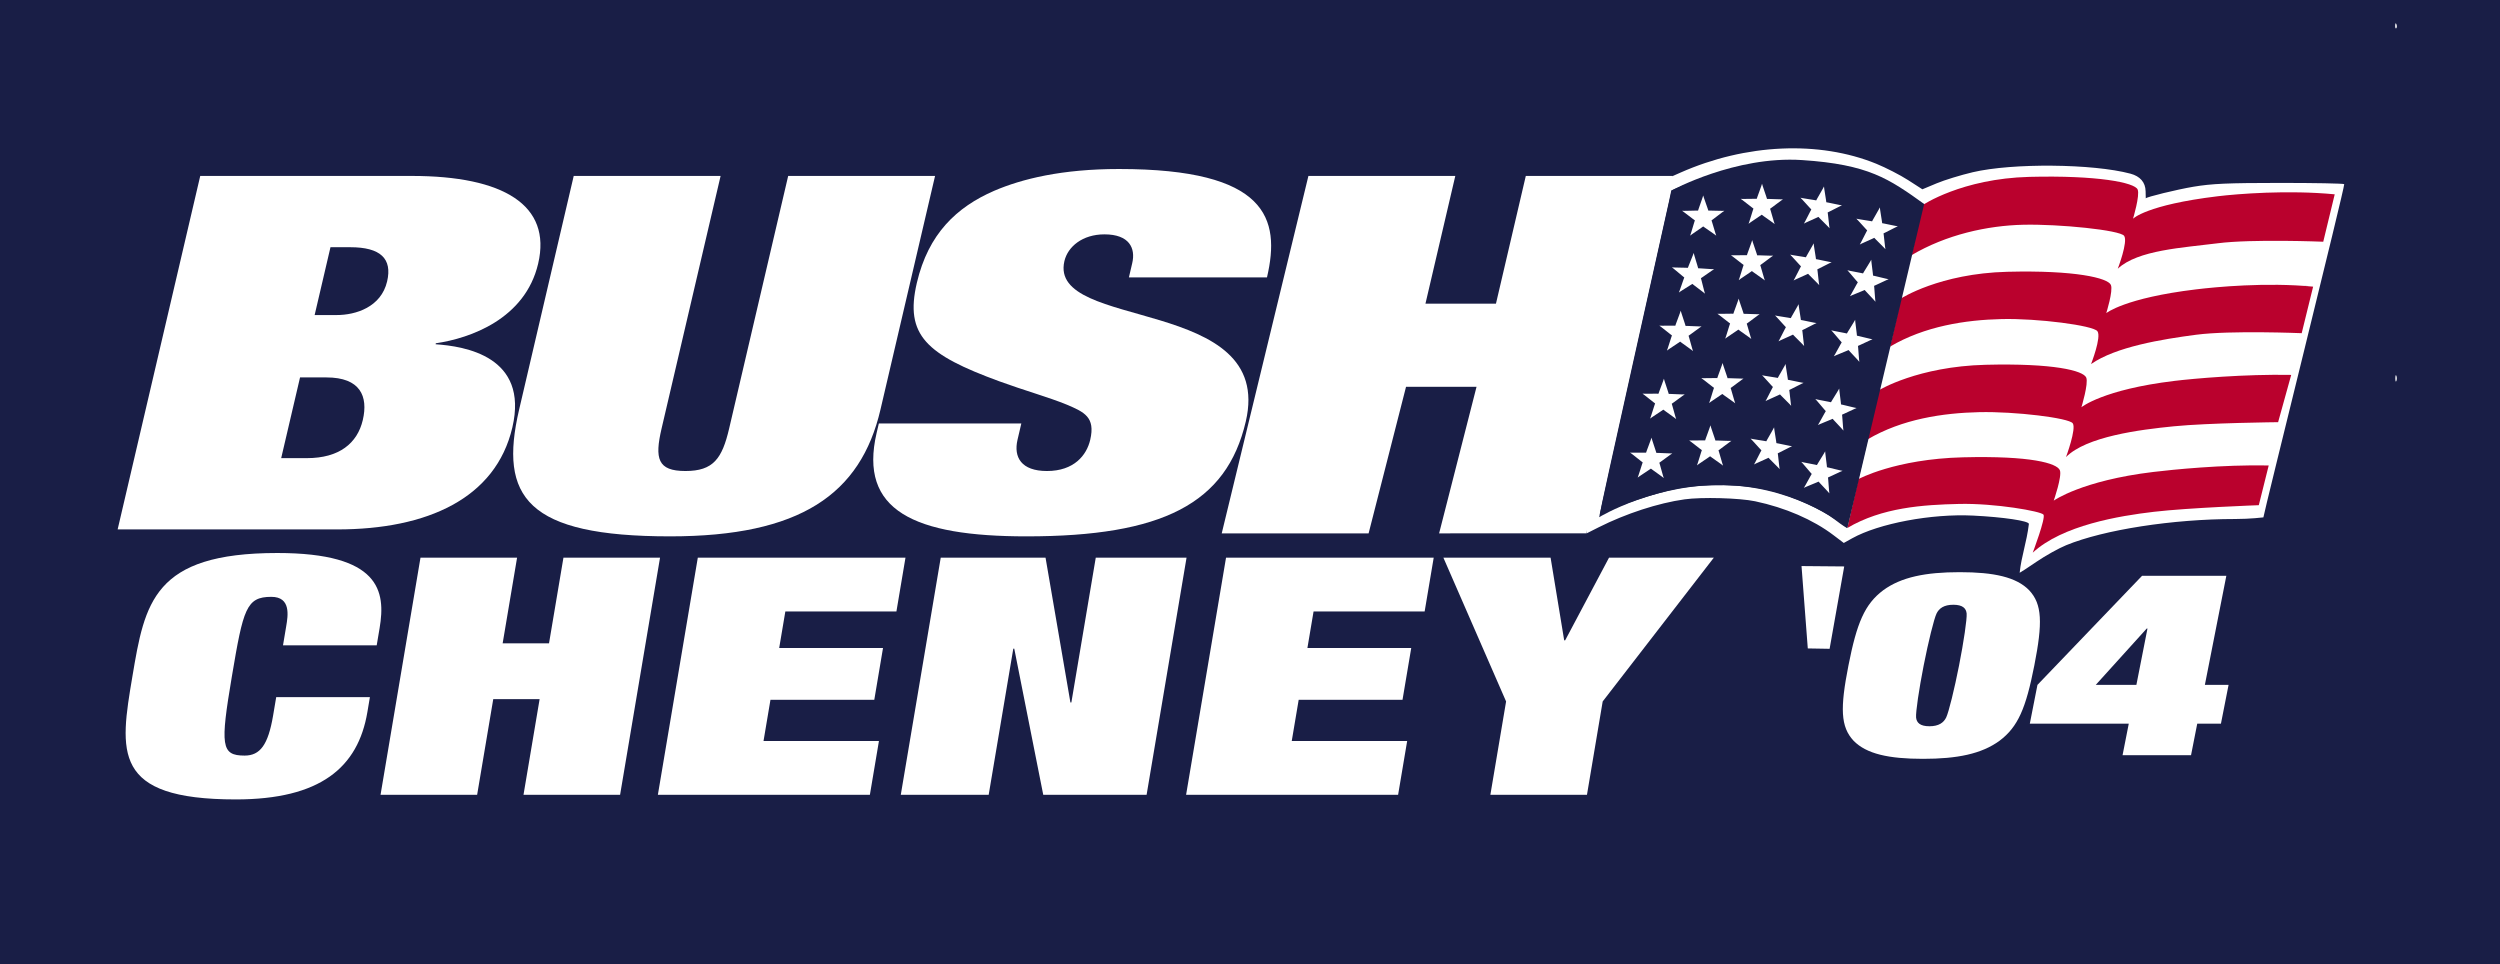
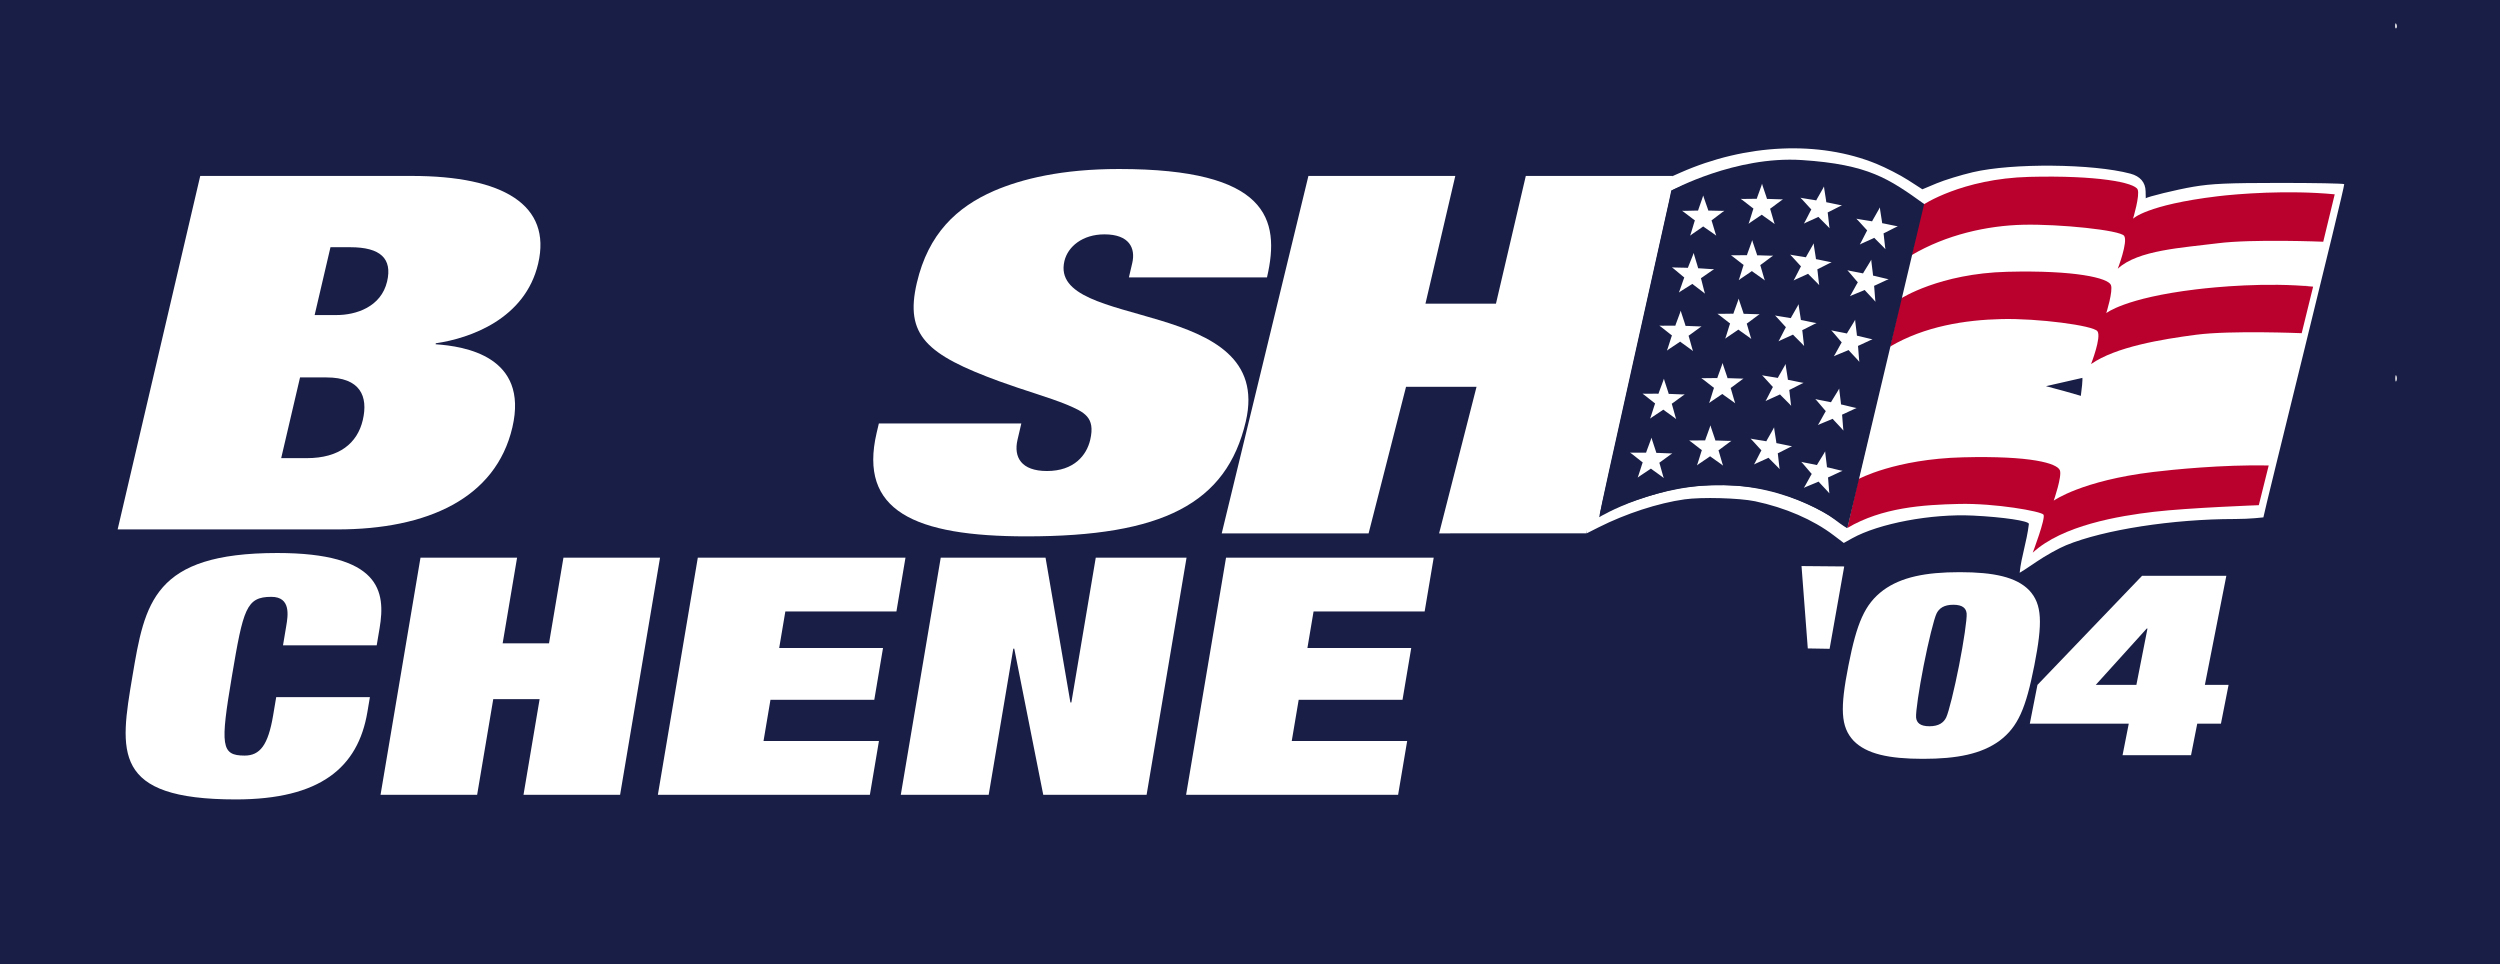
<svg xmlns="http://www.w3.org/2000/svg" xmlns:ns1="http://www.inkscape.org/namespaces/inkscape" xmlns:ns2="http://sodipodi.sourceforge.net/DTD/sodipodi-0.dtd" ns1:export-ydpi="413.89999" ns1:export-xdpi="413.89999" ns1:export-filename="C:\Users\Niel\Downloads\Bush Cheney 2004 campaign logo.png" width="346.376mm" height="133.573mm" viewBox="0 0 346.376 133.573" version="1.1" id="svg168" ns1:version="1.0 (4035a4fb49, 2020-05-01)" ns2:docname="Bush Cheney 2004 campaign logo.svg">
  <defs id="defs162" />
  <ns2:namedview id="base" pagecolor="#ffffff" bordercolor="#666666" borderopacity="1.0" ns1:pageopacity="0.0" ns1:pageshadow="2" ns1:zoom="0.3535534" ns1:cx="1227.8281" ns1:cy="442.30537" ns1:document-units="mm" ns1:current-layer="layer1" ns1:document-rotation="0" showgrid="false" ns1:window-width="1366" ns1:window-height="705" ns1:window-x="-8" ns1:window-y="-8" ns1:window-maximized="1" />
  <g ns1:label="Layer 1" ns1:groupmode="layer" id="layer1" transform="translate(407.787,-72.168)">
    <rect style="fill:#191e46;fill-opacity:1;stroke-width:2.892;stroke-linecap:square;stroke-miterlimit:4;stroke-dasharray:none;stop-color:#000000" id="rect1134" width="346.376" height="133.573" x="-407.787" y="72.168" />
    <g style="font-weight:bold;font-size:32.704px;line-height:1.25;font-family:'Helvetica Neue LT Std';-inkscape-font-specification:'Helvetica Neue LT Std Bold';fill:#ffffff;stroke-width:0.818" id="text53" transform="matrix(2.046,0,-0.237,1.407,156.776,-96.761)" aria-label="CHENEY">
      <path id="path138" style="fill:#ffffff;stroke-width:0.818" d="m -235.502,183.611 h 6.345 v -1.701 c 0,-3.63 -0.818,-7.391 -7.784,-7.391 -8.405,0 -8.405,4.906 -8.405,12.133 0,7.457 0,12.133 8.405,12.133 5.723,0 7.914,-3.14 7.914,-8.601 v -1.472 h -6.345 v 1.799 c 0,2.911 -0.425,3.957 -1.472,3.957 -1.603,0 -1.766,-0.981 -1.766,-7.816 0,-6.639 0.065,-7.816 1.766,-7.816 1.341,0 1.341,1.864 1.341,2.878 z" />
      <path id="path140" style="fill:#ffffff;stroke-width:0.818" d="m -217.511,183.415 h -3.14 v -8.438 h -6.541 v 23.351 h 6.541 v -9.419 h 3.14 v 9.419 h 6.541 V 174.977 h -6.541 z" />
      <path id="path142" style="fill:#ffffff;stroke-width:0.818" d="m -208.412,198.328 h 14.357 v -5.298 h -7.816 v -4.055 h 7.031 v -5.102 h -7.031 V 180.275 h 7.522 v -5.298 h -14.063 z" />
      <path id="path144" style="fill:#ffffff;stroke-width:0.818" d="m -181.464,189.236 h -0.065 l -3.336,-14.259 h -7.097 v 23.351 h 5.952 v -14.39 h 0.065 l 3.63,14.39 h 6.999 V 174.977 h -6.148 z" />
      <path id="path146" style="fill:#ffffff;stroke-width:0.818" d="m -172.642,198.328 h 14.357 v -5.298 h -7.816 v -4.055 h 7.031 v -5.102 h -7.031 V 180.275 h 7.522 v -5.298 h -14.063 z" />
-       <path id="path148" style="fill:#ffffff;stroke-width:0.818" d="m -148.735,183.12 h -0.065 l -1.864,-8.143 h -7.26 l 5.887,14.161 v 9.19 h 6.541 v -9.19 l 5.887,-14.161 h -7.097 z" />
    </g>
    <g aria-label="'04" transform="matrix(1.915,0,-0.259,1.316,-252.057,-75.288)" id="text302" style="font-weight:bold;font-size:27.219px;line-height:1.25;font-family:'Helvetica Neue LT Std';-inkscape-font-specification:'Helvetica Neue LT Std Bold';fill:#ffffff;stroke-width:0.68">
      <path d="m 73.86,180.316 1.584,0.04 -0.116,-8.671 -3.094,-0.04 z" style="fill:#ffffff;stroke-width:0.68" id="path304" ns2:nodetypes="ccccc" />
      <path d="m 85.047,182.114 c 0,2.504 -0.082,4.899 -0.191,5.471 -0.109,0.544 -0.408,0.925 -1.089,0.925 -0.68,0 -0.98,-0.381 -1.089,-0.925 -0.109,-0.572 -0.191,-2.967 -0.191,-5.471 0,-2.504 0.082,-4.899 0.191,-5.471 0.109,-0.544 0.408,-0.925 1.089,-0.925 0.68,0 0.98,0.381 1.089,0.925 0.109,0.572 0.191,2.967 0.191,5.471 z m -8.003,0 c 0,4.491 0.299,6.451 1.443,7.921 1.116,1.388 2.804,1.905 5.281,1.905 2.477,0 4.165,-0.517 5.281,-1.905 1.143,-1.47 1.443,-3.43 1.443,-7.921 0,-4.491 -0.299,-6.451 -1.443,-7.921 -1.116,-1.388 -2.804,-1.905 -5.281,-1.905 -2.477,0 -4.165,0.517 -5.281,1.905 -1.143,1.47 -1.443,3.43 -1.443,7.921 z" style="fill:#ffffff;stroke-width:0.68" id="path306" />
      <path d="m 90.995,184.155 v 4.083 h 7.159 v 3.321 h 4.954 v -3.321 h 1.715 v -4.083 h -1.715 v -11.487 h -6.097 z m 7.104,-5.934 h 0.054 v 5.934 h -2.94 z" style="fill:#ffffff;stroke-width:0.68" id="path308" />
    </g>
    <g id="g905" transform="matrix(1.696,0,0,1.696,-459.608,149.196)">
      <path style="fill:#ffffff;stroke-width:0.169" d="m 196.3,-2.617 c 0.002,-0.248 -2.087,-0.559 -4.561,-0.681 -3.403,-0.167 -7.698,0.641 -9.885,1.86 l -0.676,0.377 -0.845,-0.64 c -1.671,-1.267 -3.943,-2.249 -6.397,-2.766 -1.283,-0.27 -4.367,-0.354 -5.768,-0.157 -2.149,0.302 -4.797,1.164 -7.014,2.283 l -1.003,0.506 c -1.136,-10.342 4.493,-19.375 6.74,-29.063 l 0.945,-0.418 c 5.338,-2.361 11.318,-2.631 15.997,-0.724 0.786,0.321 1.955,0.921 2.598,1.335 l 1.168,0.752 1.162,-0.486 c 0.639,-0.267 1.97,-0.677 2.957,-0.909 3.227,-0.76 9.818,-0.7 12.878,0.118 0.795,0.212 1.224,0.709 1.239,1.434 0.007,0.323 0.013,0.586 0.013,0.585 0,-0.103 2.555,-0.727 3.891,-0.951 1.513,-0.253 2.805,-0.31 7.035,-0.312 2.85,-0.001 5.228,0.044 5.285,0.101 0.094,0.094 -6.569,26.858 -6.602,27.222 0,0 -1.085,0.133 -2.311,0.133 -5.086,3.39e-4 -10.714,0.873 -13.803,2.141 -0.604,0.248 -1.694,0.856 -2.421,1.351 -0.728,0.495 -1.347,0.901 -1.376,0.901 0.145,-1.375 0.566,-2.453 0.755,-3.992 z m 4.742,0.208 c 2.966,-0.842 7.84,-1.452 11.6,-1.453 l 2.063,-5.045e-4 0.165,-0.634 c 0.441,-1.692 0.667,-2.951 0.693,-2.838 1.344,5.896 -5.436,3.569 -7.844,3.86 -3.508,0.423 -9.472,2.319 -10.517,3.046 -0.183,0.127 -0.376,0.232 -0.428,0.232 -0.052,0 -0.02,-0.538 0.07,-1.195 0.132,-0.956 0.12,-1.223 -0.063,-1.336 -0.63,-0.39 -2.273,-1.26 -5.366,-1.259 -3.876,5.045e-4 -9.983,1.7 -9.983,1.7 l 1.509,-6.41 1.207,-5.201 c 0,0 3.224,-1.377 4.821,-1.637 2.769,-0.45 11.068,-1.86 11.839,-1.22 0.23,0.191 -0.07,2.191 -0.07,2.191 l -3.045,0.694 c 8.861,2.31 2.854,1.723 2.788,1.559 -0.029,0 0.02,-0.531 0.11,-1.18 0.09,-0.649 0.112,-1.231 0.05,-1.293 -0.218,-0.218 -2.419,-0.556 -4.942,-0.759 -3.948,-0.318 -11.554,1.722 -11.554,1.722 0,0 0.021,-0.399 -0.021,-0.441 -0.042,-0.042 -0.406,-0.95 -0.189,-1.853 0.349,-1.449 1.334,-3.76 1.783,-4.033 0.815,-0.497 2.404,-3.907 4.02,-4.233 2.07,-0.417 8.715,-0.132 11.123,0.311 l 1.69,0.312 -0.005,0.76 c -0.003,0.418 0.368,2.312 -0.021,2.231 l -0.254,-0.053 0.9,-0.484 c 2.584,-1.387 6.264,-2.3 12.417,-1.321 l 3.443,0.548 -0.28,1.73 c -0.146,0.901 0.347,-1.664 0.28,-1.73 -0.067,-0.066 -1.637,-0.106 -3.49,-0.089 -6.022,0.055 -10.511,1.464 -13.182,2.884 -0.059,0.032 -0.035,-0.284 0.054,-0.7 0.089,-0.417 0.257,-0.248 0.227,-0.556 l -0.054,-0.56 -1.809,-1.072 c -1.106,-0.655 -2.436,-0.992 -5.154,-1.01 -3.209,-0.021 -3.333,1.204 -4.9,1.545 -0.976,0.212 -2.741,0.131 -3.51,0.439 -1.115,0.446 -1.568,1.394 -1.502,1.175 0.045,-0.15 0.225,-2.409 0.38,-3.106 0.154,-0.697 1.236,-5.707 1.32,-5.867 0.233,-0.446 -0.35,-0.227 1.409,-0.673 2.051,-0.52 7.23,-1.927 9.146,-1.793 2.471,0.173 6.644,0.888 6.898,1.131 0.203,0.194 0.2,0.41 -0.019,1.511 -0.141,0.706 0.087,0.725 0.087,0.725 0.877,-0.487 0.64,-0.64 1.493,-0.861 2.962,-0.768 16.016,-2.742 14.703,0.475 l -1.021,2.502 0.172,-0.644 c 0.412,-1.544 0.671,-2.833 0.586,-2.918 -0.05,-0.05 -1.967,-0.086 -4.26,-0.08 -5.479,0.016 -9.11,0.537 -11.214,1.611 -0.371,0.189 -0.651,-0.022 -0.686,-0.057 -0.035,-0.035 -0.029,-0.199 0.079,-0.778 0.163,-0.877 0.155,-1.089 -0.046,-1.279 -0.32,-0.301 -3.265,-0.738 -5.903,-0.876 -3.608,-0.189 -7.209,0.37 -10.06,1.564 l -1.378,0.577 -0.913,-0.615 c -4.953,-3.338 -11.49,-3.695 -17.971,-0.982 l -1.426,0.597 -0.184,0.874 c -0.101,0.481 -1.427,6.425 -2.946,13.209 -1.519,6.784 -2.741,12.359 -2.715,12.389 0.026,0.03 0.343,-0.097 0.704,-0.281 1.118,-0.57 4.04,-1.523 5.588,-1.823 2.313,-0.447 5.615,-0.378 7.679,0.161 1.895,0.495 4.103,1.488 5.217,2.345 0.738,0.568 1.002,0.696 1.002,0.696 2.179,-1.142 6.796,-2.218 10.221,-2.011 2.281,0.138 5.158,0.572 5.467,0.826 0.227,0.186 0.212,0.663 -0.068,2.163 l -0.114,0.61 1.328,-0.65 c 0.73,-0.357 1.979,-0.835 2.774,-1.06 z M 226.236,-14.507 c 0,-0.232 0.038,-0.327 0.085,-0.211 0.047,0.116 0.047,0.306 0,0.422 -0.047,0.116 -0.085,0.021 -0.085,-0.211 z m -0.013,-28.824 c 0.008,-0.197 0.048,-0.237 0.102,-0.102 0.049,0.122 0.043,0.268 -0.013,0.324 -0.056,0.056 -0.096,-0.044 -0.089,-0.222 z" id="path913" ns2:nodetypes="ssscssssccssscsssssscsssssccsscsssssssscccssccccsscsssssccscsscsssssccssssssssssscsscssssssssscsscssssssscssscsssssssssssss" />
    </g>
    <path id="rect915" style="fill:#ba012d;fill-opacity:1;stroke-width:6.639;stroke-linecap:round;stop-color:#000000" d="m -141.423,100.596 c 0,0 5.411,-3.685 14.815,-3.923 9.404,-0.238 14.596,0.784 14.995,1.756 0.335,0.815 -0.644,4.046 -0.644,4.046 0,0 1.82,-1.919 11.733,-3.115 2.718,-0.328 9.728,-0.897 16.213,-0.269 l -1.589,6.568 c 0,0 -9.846,-0.398 -14.618,0.215 -4.773,0.613 -11.084,0.925 -13.851,3.526 0,0 1.447,-3.762 0.882,-4.556 -0.566,-0.794 -8.972,-1.652 -13.977,-1.537 -5.004,0.115 -10.672,1.375 -15.476,4.215 z" ns2:nodetypes="czscscczczzcc" />
    <path ns2:nodetypes="czscscczczzcc" d="m -144.415,113.531 c 0,0 5.339,-3.47 14.744,-3.708 9.404,-0.238 13.951,0.856 14.35,1.827 0.335,0.815 -0.644,3.903 -0.644,3.903 0,0 2.537,-2.098 12.449,-3.294 2.718,-0.328 9.728,-1.005 16.213,-0.376 l -1.584,6.448 c 0,0 -9.846,-0.411 -14.618,0.215 -4.772,0.626 -11.147,1.674 -14.567,4.064 0,0 1.476,-3.762 0.881,-4.556 -0.594,-0.794 -8.256,-1.795 -13.26,-1.68 -5.004,0.115 -10.672,0.98 -15.476,3.821 z" style="fill:#ba012d;fill-opacity:1;stroke-width:6.639;stroke-linecap:round;stop-color:#000000" id="path918" />
-     <path id="path920" style="fill:#ba012d;fill-opacity:1;stroke-width:6.639;stroke-linecap:round;stop-color:#000000" d="m -147.424,126.215 c 0,0 5.339,-3.268 14.744,-3.506 9.404,-0.238 13.545,0.805 13.944,1.777 0.335,0.815 -0.669,4.105 -0.669,4.105 0,0 2.968,-2.453 12.88,-3.648 2.718,-0.328 9.728,-0.954 16.187,-0.832 l -1.816,6.549 c 0,0 -9.647,0.098 -14.441,0.57 -4.794,0.472 -12.145,1.43 -14.947,4.266 0,0 1.472,-3.947 0.932,-4.683 -0.54,-0.736 -7.962,-1.656 -12.967,-1.541 -5.004,0.115 -10.672,0.945 -15.476,3.785 z" ns2:nodetypes="czscscczczzcc" />
    <path ns2:nodetypes="czscscczczzcc" d="m -150.313,138.553 c 0,0 5.086,-2.786 14.49,-3.024 9.404,-0.238 13.031,0.817 13.43,1.789 0.335,0.815 -0.848,4.213 -0.848,4.213 0,0 3.863,-2.775 13.776,-3.971 2.718,-0.328 9.548,-1.026 16.008,-0.904 l -1.372,5.505 c 0,0 -9.718,0.354 -14.529,0.916 -4.811,0.562 -12.693,1.869 -16.792,5.664 0,0 1.829,-4.816 1.488,-5.274 -0.341,-0.458 -6.69,-1.594 -11.695,-1.479 -5.004,0.115 -10.672,0.489 -15.476,3.329 z" style="fill:#ba012d;fill-opacity:1;stroke-width:6.639;stroke-linecap:round;stop-color:#000000" id="path922" />
    <path id="rect924" style="fill:#191e46;fill-opacity:1;stroke-width:6.639;stroke-linecap:round;stop-color:#000000" d="m -176.168,98.547 c 0,0 8.818,-4.811 18.045,-4.202 9.227,0.609 12.022,2.57 16.931,6.09 l -10.64,44.881 c 0,0 -6.41,-5.456 -16.383,-5.916 -9.972,-0.46 -18.01,4.427 -18.01,4.427 z" ns2:nodetypes="czcczcc" />
    <path ns2:type="star" style="fill:#ffffff;fill-opacity:1;stroke-width:6.128;stroke-linecap:round;stop-color:#000000" id="path927" ns2:sides="5" ns2:cx="103.99444" ns2:cy="94.532135" ns2:r1="5.0936584" ns2:r2="2.0063717" ns2:arg1="0.79838445" ns2:arg2="1.426703" ns1:flatsided="false" ns1:rounded="-0.0138998" ns1:randomized="0" d="m 107.549,98.18 c 0.036,-0.036 -3.317,-1.655 -3.267,-1.663 0.05,-0.007 -2.704,2.499 -2.659,2.522 0.045,0.024 0.549,-3.666 0.572,-3.62 0.022,0.046 -3.212,-1.8 -3.221,-1.75 -0.009,0.05 3.656,-0.61 3.62,-0.575 -0.036,0.036 0.719,-3.611 0.669,-3.604 -0.05,0.007 1.711,3.289 1.665,3.265 -0.045,-0.024 3.657,-0.432 3.634,-0.478 -0.022,-0.046 -2.599,2.643 -2.591,2.593 0.009,-0.05 1.541,3.344 1.577,3.309 z" ns1:transform-center-x="-0.00051216639" ns1:transform-center-y="-0.29329519" transform="matrix(0.598,0.087,-0.087,0.598,-225.773,36.751)" />
    <path transform="matrix(0.597,0.093,-0.093,0.597,-216.982,34.597)" ns1:transform-center-y="-0.28473923" ns1:transform-center-x="-0.0094817302" d="m 107.549,98.18 c 0.036,-0.036 -3.317,-1.655 -3.267,-1.663 0.05,-0.007 -2.704,2.499 -2.659,2.522 0.045,0.024 0.549,-3.666 0.572,-3.62 0.022,0.046 -3.212,-1.8 -3.221,-1.75 -0.009,0.05 3.656,-0.61 3.62,-0.575 -0.036,0.036 0.719,-3.611 0.669,-3.604 -0.05,0.007 1.711,3.289 1.665,3.265 -0.045,-0.024 3.657,-0.432 3.634,-0.478 -0.022,-0.046 -2.599,2.643 -2.591,2.593 0.009,-0.05 1.541,3.344 1.577,3.309 z" ns1:randomized="0" ns1:rounded="-0.0138998" ns1:flatsided="false" ns2:arg2="1.426703" ns2:arg1="0.79838445" ns2:r2="2.0063717" ns2:r1="5.0936584" ns2:cy="94.532135" ns2:cx="103.99444" ns2:sides="5" id="path929" style="fill:#ffffff;fill-opacity:1;stroke-width:6.128;stroke-linecap:round;stop-color:#000000" ns2:type="star" />
-     <path ns2:type="star" style="fill:#ffffff;fill-opacity:1;stroke-width:6.128;stroke-linecap:round;stop-color:#000000" id="path931" ns2:sides="5" ns2:cx="103.99444" ns2:cy="94.532135" ns2:r1="5.0936584" ns2:r2="2.0063717" ns2:arg1="0.79838445" ns2:arg2="1.426703" ns1:flatsided="false" ns1:rounded="-0.0138998" ns1:randomized="0" d="m 107.549,98.18 c 0.036,-0.036 -3.317,-1.655 -3.267,-1.663 0.05,-0.007 -2.704,2.499 -2.659,2.522 0.045,0.024 0.549,-3.666 0.572,-3.62 0.022,0.046 -3.212,-1.8 -3.221,-1.75 -0.009,0.05 3.656,-0.61 3.62,-0.575 -0.036,0.036 0.719,-3.611 0.669,-3.604 -0.05,0.007 1.711,3.289 1.665,3.265 -0.045,-0.024 3.657,-0.432 3.634,-0.478 -0.022,-0.046 -2.599,2.643 -2.591,2.593 0.009,-0.05 1.541,3.344 1.577,3.309 z" ns1:transform-center-x="-0.17108899" ns1:transform-center-y="-0.12626328" transform="matrix(0.572,0.193,-0.193,0.572,-196.866,26.883)" />
+     <path ns2:type="star" style="fill:#ffffff;fill-opacity:1;stroke-width:6.128;stroke-linecap:round;stop-color:#000000" id="path931" ns2:sides="5" ns2:cx="103.99444" ns2:cy="94.532135" ns2:r1="5.0936584" ns2:r2="2.0063717" ns2:arg1="0.79838445" ns2:arg2="1.426703" ns1:flatsided="false" ns1:rounded="-0.0138998" ns1:randomized="0" d="m 107.549,98.18 c 0.036,-0.036 -3.317,-1.655 -3.267,-1.663 0.05,-0.007 -2.704,2.499 -2.659,2.522 0.045,0.024 0.549,-3.666 0.572,-3.62 0.022,0.046 -3.212,-1.8 -3.221,-1.75 -0.009,0.05 3.656,-0.61 3.62,-0.575 -0.036,0.036 0.719,-3.611 0.669,-3.604 -0.05,0.007 1.711,3.289 1.665,3.265 -0.045,-0.024 3.657,-0.432 3.634,-0.478 -0.022,-0.046 -2.599,2.643 -2.591,2.593 0.009,-0.05 1.541,3.344 1.577,3.309 " ns1:transform-center-x="-0.17108899" ns1:transform-center-y="-0.12626328" transform="matrix(0.572,0.193,-0.193,0.572,-196.866,26.883)" />
    <path transform="matrix(0.572,0.193,-0.193,0.572,-189.127,29.785)" ns1:transform-center-y="-0.126264" ns1:transform-center-x="-0.1710957" d="m 107.549,98.18 c 0.036,-0.036 -3.317,-1.655 -3.267,-1.663 0.05,-0.007 -2.704,2.499 -2.659,2.522 0.045,0.024 0.549,-3.666 0.572,-3.62 0.022,0.046 -3.212,-1.8 -3.221,-1.75 -0.009,0.05 3.656,-0.61 3.62,-0.575 -0.036,0.036 0.719,-3.611 0.669,-3.604 -0.05,0.007 1.711,3.289 1.665,3.265 -0.045,-0.024 3.657,-0.432 3.634,-0.478 -0.022,-0.046 -2.599,2.643 -2.591,2.593 0.009,-0.05 1.541,3.344 1.577,3.309 z" ns1:randomized="0" ns1:rounded="-0.0138998" ns1:flatsided="false" ns2:arg2="1.426703" ns2:arg1="0.79838445" ns2:r2="2.0063717" ns2:r1="5.0936584" ns2:cy="94.532135" ns2:cx="103.99444" ns2:sides="5" id="path933" style="fill:#ffffff;fill-opacity:1;stroke-width:6.128;stroke-linecap:round;stop-color:#000000" ns2:type="star" />
    <path transform="matrix(0.594,0.113,-0.113,0.594,-224.351,42.385)" ns1:transform-center-y="-0.25432401" ns1:transform-center-x="-0.041197811" d="m 107.549,98.18 c 0.036,-0.036 -3.317,-1.655 -3.267,-1.663 0.05,-0.007 -2.704,2.499 -2.659,2.522 0.045,0.024 0.549,-3.666 0.572,-3.62 0.022,0.046 -3.212,-1.8 -3.221,-1.75 -0.009,0.05 3.656,-0.61 3.62,-0.575 -0.036,0.036 0.719,-3.611 0.669,-3.604 -0.05,0.007 1.711,3.289 1.665,3.265 -0.045,-0.024 3.657,-0.432 3.634,-0.478 -0.022,-0.046 -2.599,2.643 -2.591,2.593 0.009,-0.05 1.541,3.344 1.577,3.309 z" ns1:randomized="0" ns1:rounded="-0.0138998" ns1:flatsided="false" ns2:arg2="1.426703" ns2:arg1="0.79838445" ns2:r2="2.0063717" ns2:r1="5.0936584" ns2:cy="94.532135" ns2:cx="103.99444" ns2:sides="5" id="path935" style="fill:#ffffff;fill-opacity:1;stroke-width:6.128;stroke-linecap:round;stop-color:#000000" ns2:type="star" />
    <path ns2:type="star" style="fill:#ffffff;fill-opacity:1;stroke-width:6.128;stroke-linecap:round;stop-color:#000000" id="path937" ns2:sides="5" ns2:cx="103.99444" ns2:cy="94.532135" ns2:r1="5.0936584" ns2:r2="2.0063717" ns2:arg1="0.79838445" ns2:arg2="1.426703" ns1:flatsided="false" ns1:rounded="-0.0138998" ns1:randomized="0" d="m 107.549,98.18 c 0.036,-0.036 -3.317,-1.655 -3.267,-1.663 0.05,-0.007 -2.704,2.499 -2.659,2.522 0.045,0.024 0.549,-3.666 0.572,-3.62 0.022,0.046 -3.212,-1.8 -3.221,-1.75 -0.009,0.05 3.656,-0.61 3.62,-0.575 -0.036,0.036 0.719,-3.611 0.669,-3.604 -0.05,0.007 1.711,3.289 1.665,3.265 -0.045,-0.024 3.657,-0.432 3.634,-0.478 -0.022,-0.046 -2.599,2.643 -2.591,2.593 0.009,-0.05 1.541,3.344 1.577,3.309 z" ns1:transform-center-x="-0.0094823325" ns1:transform-center-y="-0.28473849" transform="matrix(0.597,0.093,-0.093,0.597,-218.344,42.407)" />
    <path transform="matrix(0.572,0.193,-0.193,0.572,-198.299,34.766)" ns1:transform-center-y="-0.12626368" ns1:transform-center-x="-0.1710809" d="m 107.549,98.18 c 0.036,-0.036 -3.317,-1.655 -3.267,-1.663 0.05,-0.007 -2.704,2.499 -2.659,2.522 0.045,0.024 0.549,-3.666 0.572,-3.62 0.022,0.046 -3.212,-1.8 -3.221,-1.75 -0.009,0.05 3.656,-0.61 3.62,-0.575 -0.036,0.036 0.719,-3.611 0.669,-3.604 -0.05,0.007 1.711,3.289 1.665,3.265 -0.045,-0.024 3.657,-0.432 3.634,-0.478 -0.022,-0.046 -2.599,2.643 -2.591,2.593 0.009,-0.05 1.541,3.344 1.577,3.309 z" ns1:randomized="0" ns1:rounded="-0.0138998" ns1:flatsided="false" ns2:arg2="1.426703" ns2:arg1="0.79838445" ns2:r2="2.0063717" ns2:r1="5.0936584" ns2:cy="94.532135" ns2:cx="103.99444" ns2:sides="5" id="path939" style="fill:#ffffff;fill-opacity:1;stroke-width:6.128;stroke-linecap:round;stop-color:#000000" ns2:type="star" />
    <path ns2:type="star" style="fill:#ffffff;fill-opacity:1;stroke-width:6.128;stroke-linecap:round;stop-color:#000000" id="path941" ns2:sides="5" ns2:cx="103.99444" ns2:cy="94.532135" ns2:r1="5.0936584" ns2:r2="2.0063717" ns2:arg1="0.79838445" ns2:arg2="1.426703" ns1:flatsided="false" ns1:rounded="-0.0138998" ns1:randomized="0" d="m 107.549,98.18 c 0.036,-0.036 -3.317,-1.655 -3.267,-1.663 0.05,-0.007 -2.704,2.499 -2.659,2.522 0.045,0.024 0.549,-3.666 0.572,-3.62 0.022,0.046 -3.212,-1.8 -3.221,-1.75 -0.009,0.05 3.656,-0.61 3.62,-0.575 -0.036,0.036 0.719,-3.611 0.669,-3.604 -0.05,0.007 1.711,3.289 1.665,3.265 -0.045,-0.024 3.657,-0.432 3.634,-0.478 -0.022,-0.046 -2.599,2.643 -2.591,2.593 0.009,-0.05 1.541,3.344 1.577,3.309 z" ns1:transform-center-x="-0.20232096" ns1:transform-center-y="-0.094629798" transform="matrix(0.566,0.212,-0.212,0.566,-187.998,35.609)" />
    <path ns2:type="star" style="fill:#ffffff;fill-opacity:1;stroke-width:6.128;stroke-linecap:round;stop-color:#000000" id="path943" ns2:sides="5" ns2:cx="103.99444" ns2:cy="94.532135" ns2:r1="5.0936584" ns2:r2="2.0063717" ns2:arg1="0.79838445" ns2:arg2="1.426703" ns1:flatsided="false" ns1:rounded="-0.0138998" ns1:randomized="0" d="m 107.549,98.18 c 0.036,-0.036 -3.317,-1.655 -3.267,-1.663 0.05,-0.007 -2.704,2.499 -2.659,2.522 0.045,0.024 0.549,-3.666 0.572,-3.62 0.022,0.046 -3.212,-1.8 -3.221,-1.75 -0.009,0.05 3.656,-0.61 3.62,-0.575 -0.036,0.036 0.719,-3.611 0.669,-3.604 -0.05,0.007 1.711,3.289 1.665,3.265 -0.045,-0.024 3.657,-0.432 3.634,-0.478 -0.022,-0.046 -2.599,2.643 -2.591,2.593 0.009,-0.05 1.541,3.344 1.577,3.309 z" ns1:transform-center-x="-0.018377466" ns1:transform-center-y="-0.2762506" transform="matrix(0.596,0.098,-0.098,0.596,-227.696,51.757)" />
    <path transform="matrix(0.597,0.093,-0.093,0.597,-220.219,50.515)" ns1:transform-center-y="-0.28473603" ns1:transform-center-x="-0.0094788033" d="m 107.549,98.18 c 0.036,-0.036 -3.317,-1.655 -3.267,-1.663 0.05,-0.007 -2.704,2.499 -2.659,2.522 0.045,0.024 0.549,-3.666 0.572,-3.62 0.022,0.046 -3.212,-1.8 -3.221,-1.75 -0.009,0.05 3.656,-0.61 3.62,-0.575 -0.036,0.036 0.719,-3.611 0.669,-3.604 -0.05,0.007 1.711,3.289 1.665,3.265 -0.045,-0.024 3.657,-0.432 3.634,-0.478 -0.022,-0.046 -2.599,2.643 -2.591,2.593 0.009,-0.05 1.541,3.344 1.577,3.309 z" ns1:randomized="0" ns1:rounded="-0.0138998" ns1:flatsided="false" ns2:arg2="1.426703" ns2:arg1="0.79838445" ns2:r2="2.0063717" ns2:r1="5.0936584" ns2:cy="94.532135" ns2:cx="103.99444" ns2:sides="5" id="path945" style="fill:#ffffff;fill-opacity:1;stroke-width:6.128;stroke-linecap:round;stop-color:#000000" ns2:type="star" />
    <path ns2:type="star" style="fill:#ffffff;fill-opacity:1;stroke-width:6.128;stroke-linecap:round;stop-color:#000000" id="path947" ns2:sides="5" ns2:cx="103.99444" ns2:cy="94.532135" ns2:r1="5.0936584" ns2:r2="2.0063717" ns2:arg1="0.79838445" ns2:arg2="1.426703" ns1:flatsided="false" ns1:rounded="-0.0138998" ns1:randomized="0" d="m 107.549,98.18 c 0.036,-0.036 -3.317,-1.655 -3.267,-1.663 0.05,-0.007 -2.704,2.499 -2.659,2.522 0.045,0.024 0.549,-3.666 0.572,-3.62 0.022,0.046 -3.212,-1.8 -3.221,-1.75 -0.009,0.05 3.656,-0.61 3.62,-0.575 -0.036,0.036 0.719,-3.611 0.669,-3.604 -0.05,0.007 1.711,3.289 1.665,3.265 -0.045,-0.024 3.657,-0.432 3.634,-0.478 -0.022,-0.046 -2.599,2.643 -2.591,2.593 0.009,-0.05 1.541,3.344 1.577,3.309 z" ns1:transform-center-x="-0.17108544" ns1:transform-center-y="-0.12626334" transform="matrix(0.572,0.193,-0.193,0.572,-200.389,43.195)" />
    <path transform="matrix(0.566,0.212,-0.212,0.566,-190.231,43.932)" ns1:transform-center-y="-0.094630416" ns1:transform-center-x="-0.20233062" d="m 107.549,98.18 c 0.036,-0.036 -3.317,-1.655 -3.267,-1.663 0.05,-0.007 -2.704,2.499 -2.659,2.522 0.045,0.024 0.549,-3.666 0.572,-3.62 0.022,0.046 -3.212,-1.8 -3.221,-1.75 -0.009,0.05 3.656,-0.61 3.62,-0.575 -0.036,0.036 0.719,-3.611 0.669,-3.604 -0.05,0.007 1.711,3.289 1.665,3.265 -0.045,-0.024 3.657,-0.432 3.634,-0.478 -0.022,-0.046 -2.599,2.643 -2.591,2.593 0.009,-0.05 1.541,3.344 1.577,3.309 z" ns1:randomized="0" ns1:rounded="-0.0138998" ns1:flatsided="false" ns2:arg2="1.426703" ns2:arg1="0.79838445" ns2:r2="2.0063717" ns2:r1="5.0936584" ns2:cy="94.532135" ns2:cx="103.99444" ns2:sides="5" id="path949" style="fill:#ffffff;fill-opacity:1;stroke-width:6.128;stroke-linecap:round;stop-color:#000000" ns2:type="star" />
    <path transform="matrix(0.596,0.098,-0.098,0.596,-230.027,61.181)" ns1:transform-center-y="-0.27624364" ns1:transform-center-x="-0.018366098" d="m 107.549,98.18 c 0.036,-0.036 -3.317,-1.655 -3.267,-1.663 0.05,-0.007 -2.704,2.499 -2.659,2.522 0.045,0.024 0.549,-3.666 0.572,-3.62 0.022,0.046 -3.212,-1.8 -3.221,-1.75 -0.009,0.05 3.656,-0.61 3.62,-0.575 -0.036,0.036 0.719,-3.611 0.669,-3.604 -0.05,0.007 1.711,3.289 1.665,3.265 -0.045,-0.024 3.657,-0.432 3.634,-0.478 -0.022,-0.046 -2.599,2.643 -2.591,2.593 0.009,-0.05 1.541,3.344 1.577,3.309 z" ns1:randomized="0" ns1:rounded="-0.0138998" ns1:flatsided="false" ns2:arg2="1.426703" ns2:arg1="0.79838445" ns2:r2="2.0063717" ns2:r1="5.0936584" ns2:cy="94.532135" ns2:cx="103.99444" ns2:sides="5" id="path951" style="fill:#ffffff;fill-opacity:1;stroke-width:6.128;stroke-linecap:round;stop-color:#000000" ns2:type="star" />
    <path ns2:type="star" style="fill:#ffffff;fill-opacity:1;stroke-width:6.128;stroke-linecap:round;stop-color:#000000" id="path953" ns2:sides="5" ns2:cx="103.99444" ns2:cy="94.532135" ns2:r1="5.0936584" ns2:r2="2.0063717" ns2:arg1="0.79838445" ns2:arg2="1.426703" ns1:flatsided="false" ns1:rounded="-0.0138998" ns1:randomized="0" d="m 107.549,98.18 c 0.036,-0.036 -3.317,-1.655 -3.267,-1.663 0.05,-0.007 -2.704,2.499 -2.659,2.522 0.045,0.024 0.549,-3.666 0.572,-3.62 0.022,0.046 -3.212,-1.8 -3.221,-1.75 -0.009,0.05 3.656,-0.61 3.62,-0.575 -0.036,0.036 0.719,-3.611 0.669,-3.604 -0.05,0.007 1.711,3.289 1.665,3.265 -0.045,-0.024 3.657,-0.432 3.634,-0.478 -0.022,-0.046 -2.599,2.643 -2.591,2.593 0.009,-0.05 1.541,3.344 1.577,3.309 z" ns1:transform-center-x="-0.0094809353" ns1:transform-center-y="-0.28473623" transform="matrix(0.597,0.093,-0.093,0.597,-222.448,59.433)" />
    <path transform="matrix(0.572,0.193,-0.193,0.572,-202.188,51.48)" ns1:transform-center-y="-0.12625554" ns1:transform-center-x="-0.17109475" d="m 107.549,98.18 c 0.036,-0.036 -3.317,-1.655 -3.267,-1.663 0.05,-0.007 -2.704,2.499 -2.659,2.522 0.045,0.024 0.549,-3.666 0.572,-3.62 0.022,0.046 -3.212,-1.8 -3.221,-1.75 -0.009,0.05 3.656,-0.61 3.62,-0.575 -0.036,0.036 0.719,-3.611 0.669,-3.604 -0.05,0.007 1.711,3.289 1.665,3.265 -0.045,-0.024 3.657,-0.432 3.634,-0.478 -0.022,-0.046 -2.599,2.643 -2.591,2.593 0.009,-0.05 1.541,3.344 1.577,3.309 z" ns1:randomized="0" ns1:rounded="-0.0138998" ns1:flatsided="false" ns2:arg2="1.426703" ns2:arg1="0.79838445" ns2:r2="2.0063717" ns2:r1="5.0936584" ns2:cy="94.532135" ns2:cx="103.99444" ns2:sides="5" id="path955" style="fill:#ffffff;fill-opacity:1;stroke-width:6.128;stroke-linecap:round;stop-color:#000000" ns2:type="star" />
    <path ns2:type="star" style="fill:#ffffff;fill-opacity:1;stroke-width:6.128;stroke-linecap:round;stop-color:#000000" id="path957" ns2:sides="5" ns2:cx="103.99444" ns2:cy="94.532135" ns2:r1="5.0936584" ns2:r2="2.0063717" ns2:arg1="0.79838445" ns2:arg2="1.426703" ns1:flatsided="false" ns1:rounded="-0.0138998" ns1:randomized="0" d="m 107.549,98.18 c 0.036,-0.036 -3.317,-1.655 -3.267,-1.663 0.05,-0.007 -2.704,2.499 -2.659,2.522 0.045,0.024 0.549,-3.666 0.572,-3.62 0.022,0.046 -3.212,-1.8 -3.221,-1.75 -0.009,0.05 3.656,-0.61 3.62,-0.575 -0.036,0.036 0.719,-3.611 0.669,-3.604 -0.05,0.007 1.711,3.289 1.665,3.265 -0.045,-0.024 3.657,-0.432 3.634,-0.478 -0.022,-0.046 -2.599,2.643 -2.591,2.593 0.009,-0.05 1.541,3.344 1.577,3.309 z" ns1:transform-center-x="-0.20232425" ns1:transform-center-y="-0.094627102" transform="matrix(0.566,0.212,-0.212,0.566,-192.436,53.458)" />
    <path ns2:type="star" style="fill:#ffffff;fill-opacity:1;stroke-width:6.128;stroke-linecap:round;stop-color:#000000" id="path959" ns2:sides="5" ns2:cx="103.99444" ns2:cy="94.532135" ns2:r1="5.0936584" ns2:r2="2.0063717" ns2:arg1="0.79838445" ns2:arg2="1.426703" ns1:flatsided="false" ns1:rounded="-0.0138998" ns1:randomized="0" d="m 107.549,98.18 c 0.036,-0.036 -3.317,-1.655 -3.267,-1.663 0.05,-0.007 -2.704,2.499 -2.659,2.522 0.045,0.024 0.549,-3.666 0.572,-3.62 0.022,0.046 -3.212,-1.8 -3.221,-1.75 -0.009,0.05 3.656,-0.61 3.62,-0.575 -0.036,0.036 0.719,-3.611 0.669,-3.604 -0.05,0.007 1.711,3.289 1.665,3.265 -0.045,-0.024 3.657,-0.432 3.634,-0.478 -0.022,-0.046 -2.599,2.643 -2.591,2.593 0.009,-0.05 1.541,3.344 1.577,3.309 z" ns1:transform-center-x="-0.018379051" ns1:transform-center-y="-0.27624116" transform="matrix(0.596,0.098,-0.098,0.596,-231.746,69.35)" />
    <path transform="matrix(0.597,0.093,-0.093,0.597,-224.132,68.067)" ns1:transform-center-y="-0.28474188" ns1:transform-center-x="-0.0094878205" d="m 107.549,98.18 c 0.036,-0.036 -3.317,-1.655 -3.267,-1.663 0.05,-0.007 -2.704,2.499 -2.659,2.522 0.045,0.024 0.549,-3.666 0.572,-3.62 0.022,0.046 -3.212,-1.8 -3.221,-1.75 -0.009,0.05 3.656,-0.61 3.62,-0.575 -0.036,0.036 0.719,-3.611 0.669,-3.604 -0.05,0.007 1.711,3.289 1.665,3.265 -0.045,-0.024 3.657,-0.432 3.634,-0.478 -0.022,-0.046 -2.599,2.643 -2.591,2.593 0.009,-0.05 1.541,3.344 1.577,3.309 z" ns1:randomized="0" ns1:rounded="-0.0138998" ns1:flatsided="false" ns2:arg2="1.426703" ns2:arg1="0.79838445" ns2:r2="2.0063717" ns2:r1="5.0936584" ns2:cy="94.532135" ns2:cx="103.99444" ns2:sides="5" id="path961" style="fill:#ffffff;fill-opacity:1;stroke-width:6.128;stroke-linecap:round;stop-color:#000000" ns2:type="star" />
    <path ns2:type="star" style="fill:#ffffff;fill-opacity:1;stroke-width:6.128;stroke-linecap:round;stop-color:#000000" id="path963" ns2:sides="5" ns2:cx="103.99444" ns2:cy="94.532135" ns2:r1="5.0936584" ns2:r2="2.0063717" ns2:arg1="0.79838445" ns2:arg2="1.426703" ns1:flatsided="false" ns1:rounded="-0.0138998" ns1:randomized="0" d="m 107.549,98.18 c 0.036,-0.036 -3.317,-1.655 -3.267,-1.663 0.05,-0.007 -2.704,2.499 -2.659,2.522 0.045,0.024 0.549,-3.666 0.572,-3.62 0.022,0.046 -3.212,-1.8 -3.221,-1.75 -0.009,0.05 3.656,-0.61 3.62,-0.575 -0.036,0.036 0.719,-3.611 0.669,-3.604 -0.05,0.007 1.711,3.289 1.665,3.265 -0.045,-0.024 3.657,-0.432 3.634,-0.478 -0.022,-0.046 -2.599,2.643 -2.591,2.593 0.009,-0.05 1.541,3.344 1.577,3.309 z" ns1:transform-center-x="-0.17109272" ns1:transform-center-y="-0.12625865" transform="matrix(0.572,0.193,-0.193,0.572,-203.781,60.257)" />
    <path transform="matrix(0.566,0.212,-0.212,0.566,-194.383,62.159)" ns1:transform-center-y="-0.09463604" ns1:transform-center-x="-0.2023287" d="m 107.549,98.18 c 0.036,-0.036 -3.317,-1.655 -3.267,-1.663 0.05,-0.007 -2.704,2.499 -2.659,2.522 0.045,0.024 0.549,-3.666 0.572,-3.62 0.022,0.046 -3.212,-1.8 -3.221,-1.75 -0.009,0.05 3.656,-0.61 3.62,-0.575 -0.036,0.036 0.719,-3.611 0.669,-3.604 -0.05,0.007 1.711,3.289 1.665,3.265 -0.045,-0.024 3.657,-0.432 3.634,-0.478 -0.022,-0.046 -2.599,2.643 -2.591,2.593 0.009,-0.05 1.541,3.344 1.577,3.309 z" ns1:randomized="0" ns1:rounded="-0.0138998" ns1:flatsided="false" ns2:arg2="1.426703" ns2:arg1="0.79838445" ns2:r2="2.0063717" ns2:r1="5.0936584" ns2:cy="94.532135" ns2:cx="103.99444" ns2:sides="5" id="path965" style="fill:#ffffff;fill-opacity:1;stroke-width:6.128;stroke-linecap:round;stop-color:#000000" ns2:type="star" />
  </g>
  <g ns1:groupmode="layer" id="layer2" ns1:label="Layer 2" transform="translate(71.094,35.648)">
    <g aria-label="BUSH" transform="matrix(1.987,0,-0.313,1.366,-246.997,-528.646)" id="text57" style="font-weight:bold;font-size:51.212px;line-height:0;font-family:'Helvetica Neue LT Std';-inkscape-font-specification:'Helvetica Neue LT Std Bold';fill:#ffffff;stroke-width:1.28">
      <path d="m 172.33,399.188 h 1.844 c 2.356,0 3.22,1.908 3.213,4.319 -0.008,2.36 -1.036,3.867 -3.29,3.867 h -1.792 z m -10.29,15.416 h 15.312 c 6.299,0 10.559,-3.164 10.582,-10.344 0.022,-7.231 -4.635,-8.235 -6.682,-8.436 l 3.2e-4,-0.1 c 2.306,-0.502 5.846,-2.461 5.863,-8.085 0.018,-5.925 -3.813,-8.888 -10.215,-8.888 h -14.749 z m 10.332,-28.623 h 1.383 c 2.1,0 3.12,1.155 3.113,3.465 -0.008,2.611 -1.649,3.415 -2.981,3.415 h -1.536 z" style="fill:#ffffff;stroke-width:1.268" id="path59" />
-       <path d="m 203.067,404.361 c -0.009,3.063 -0.423,4.319 -2.369,4.319 -1.946,0 -2.352,-1.255 -2.342,-4.319 l 0.08,-25.61 h -10.242 l -0.074,23.702 c -0.028,8.888 2.572,12.855 12.558,12.855 9.064,0 12.611,-4.268 12.638,-12.855 l 0.074,-23.702 h -10.242 z" style="fill:#ffffff;stroke-width:1.268" id="path61" />
      <path d="m 228.527,389.045 h 9.628 c 0.019,-5.976 -1.707,-10.997 -12.052,-10.997 -3.994,0 -6.609,1.004 -8.354,2.21 -2.361,1.657 -3.906,4.369 -3.921,9.34 -0.017,5.323 1.821,7.281 7.343,9.993 1.841,0.904 3.682,1.607 5.063,2.36 1.329,0.753 2.198,1.255 2.191,3.565 -0.004,1.557 -0.624,3.164 -2.519,3.164 -1.792,0 -2.556,-1.406 -2.551,-3.164 l 0.005,-1.657 h -9.935 l -0.004,0.954 c -0.025,7.884 4.269,10.495 12.104,10.495 9.474,0 13.428,-3.314 13.454,-11.65 0.04,-12.805 -15.233,-9.139 -15.21,-16.27 0.005,-1.456 0.828,-2.712 2.364,-2.712 1.741,0 2.403,1.406 2.398,2.913 z" style="fill:#ffffff;stroke-width:1.268" id="path63" />
      <path ns2:nodetypes="ccccccccccccc" d="m 254.541,391.706 h -4.916 l 0.04,-12.956 h -10.242 l -0.334,36.255 h 10.242 l 0.268,-14.863 h 4.916 l -0.268,14.863 10.241,-0.006 0.335,-36.249 h -10.242 z" style="fill:#ffffff;stroke-width:1.268" id="path65" />
    </g>
  </g>
</svg>